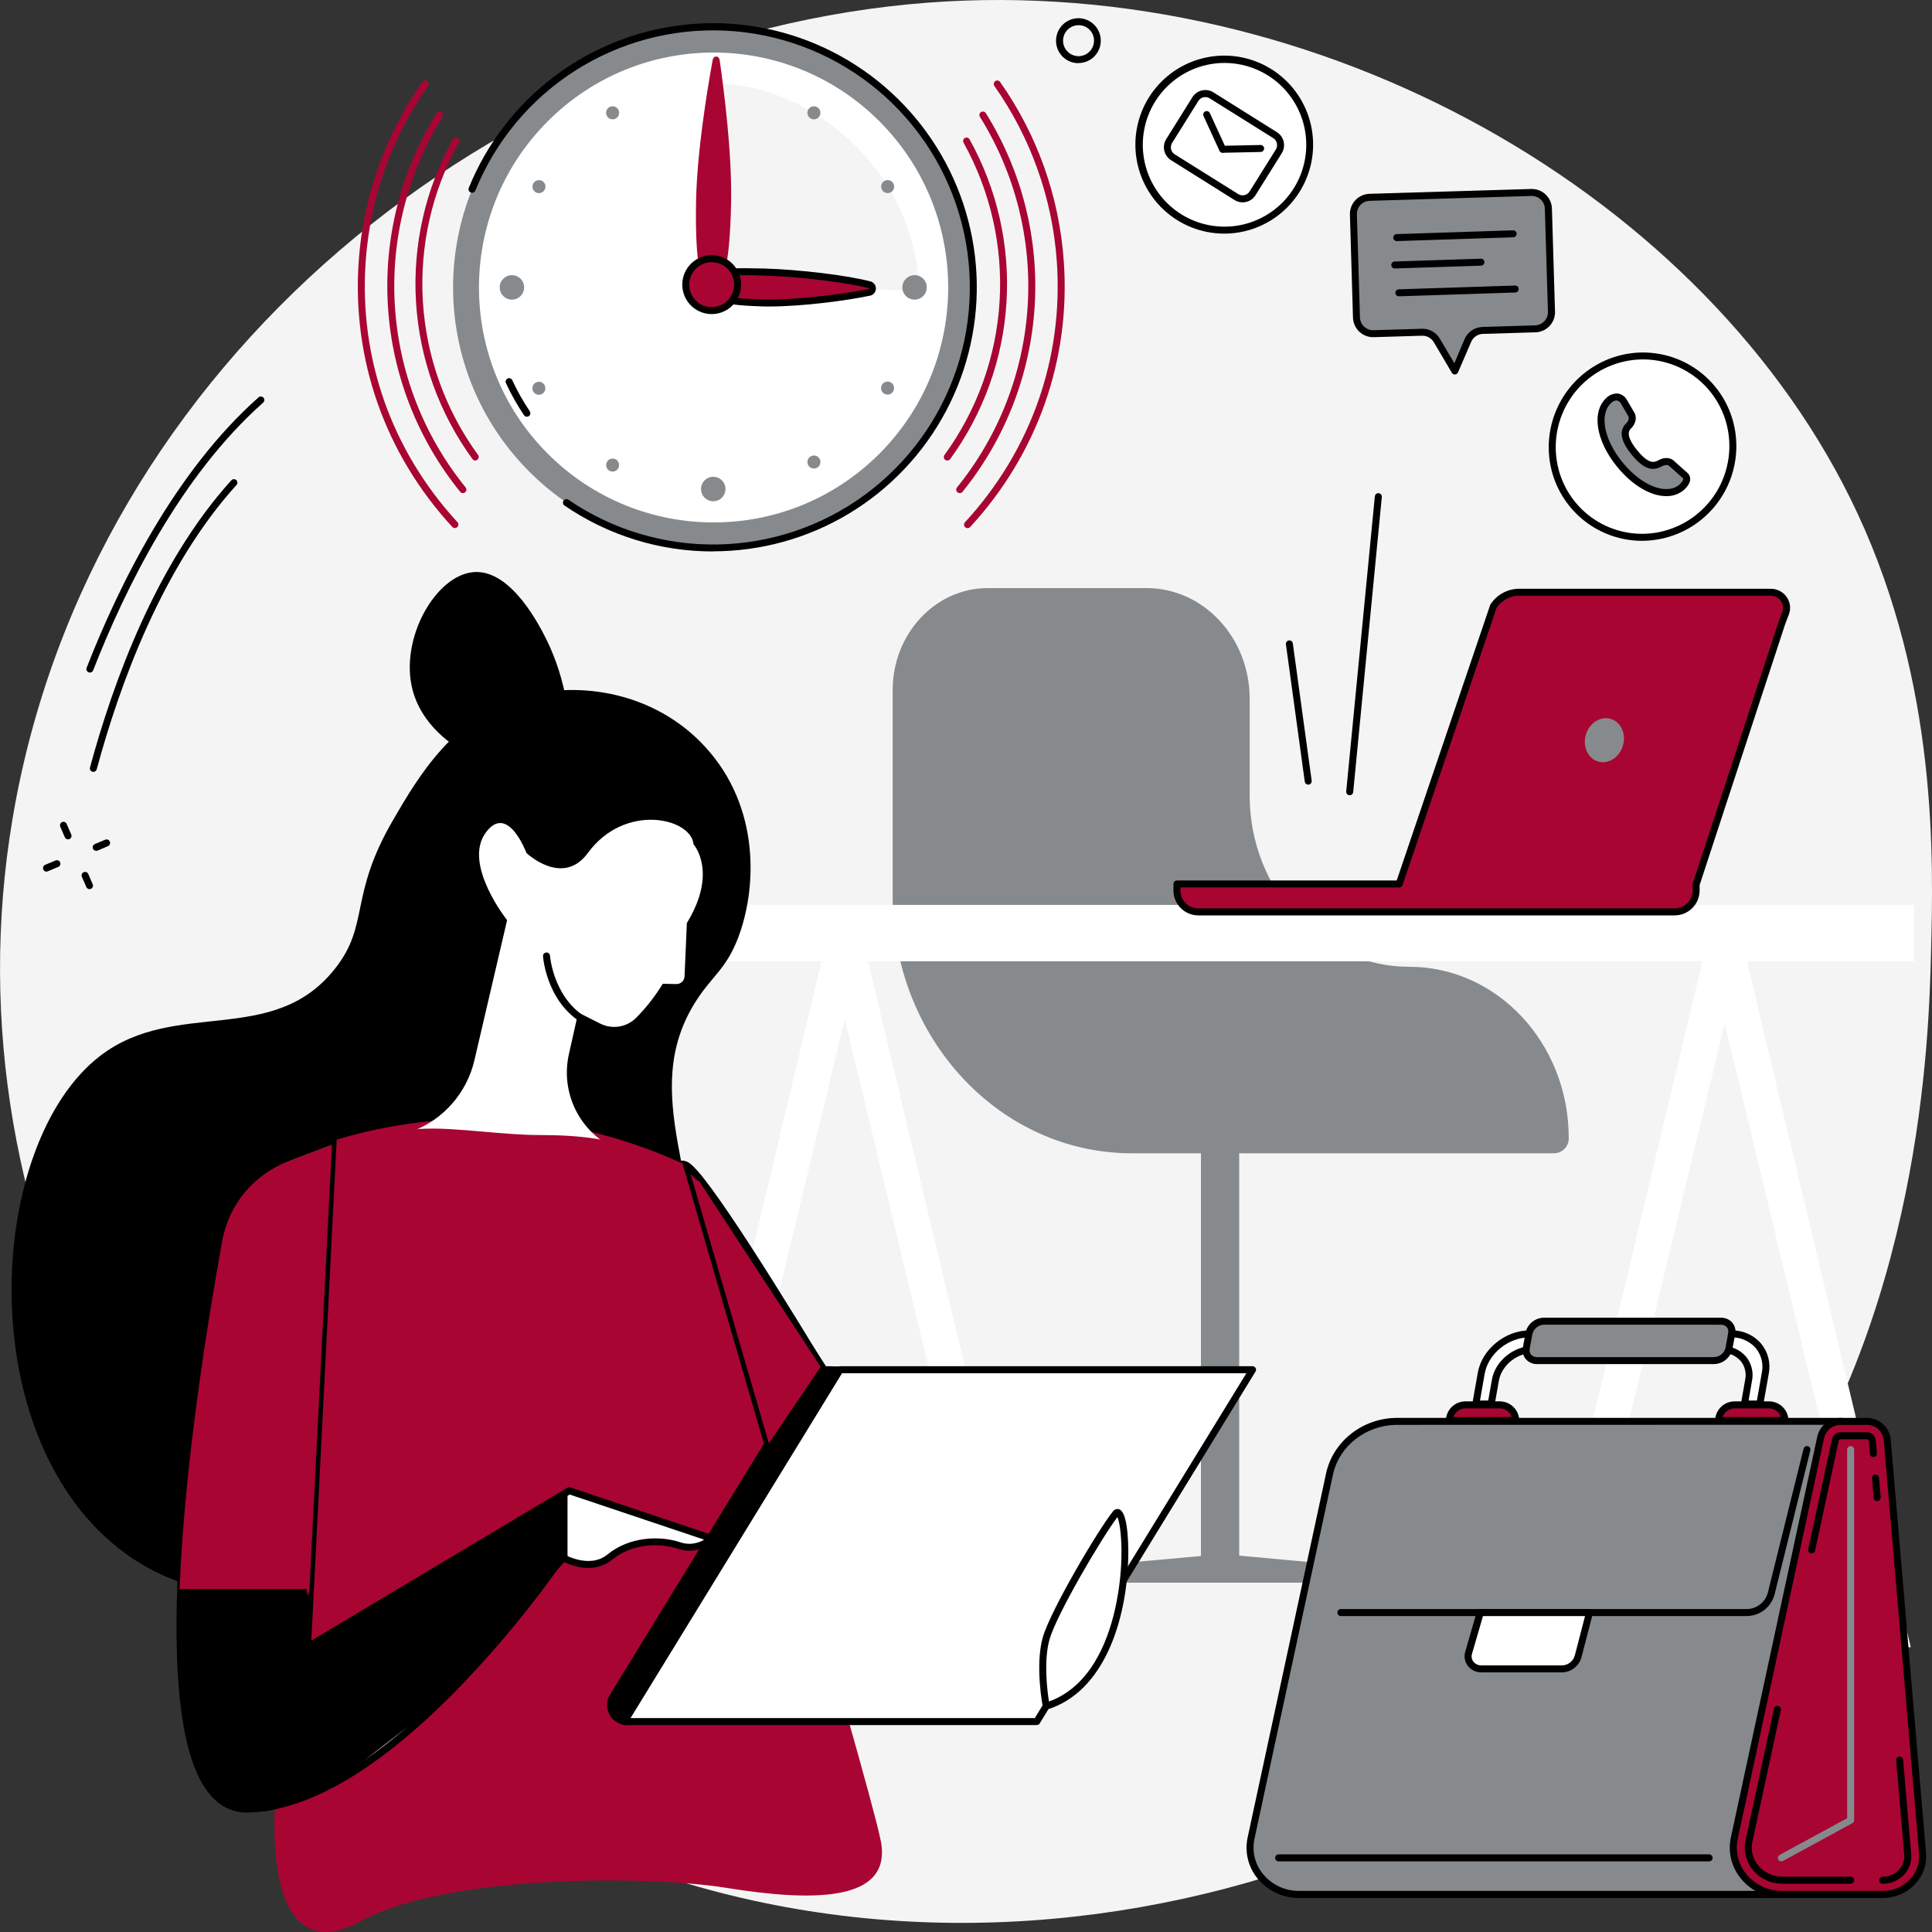
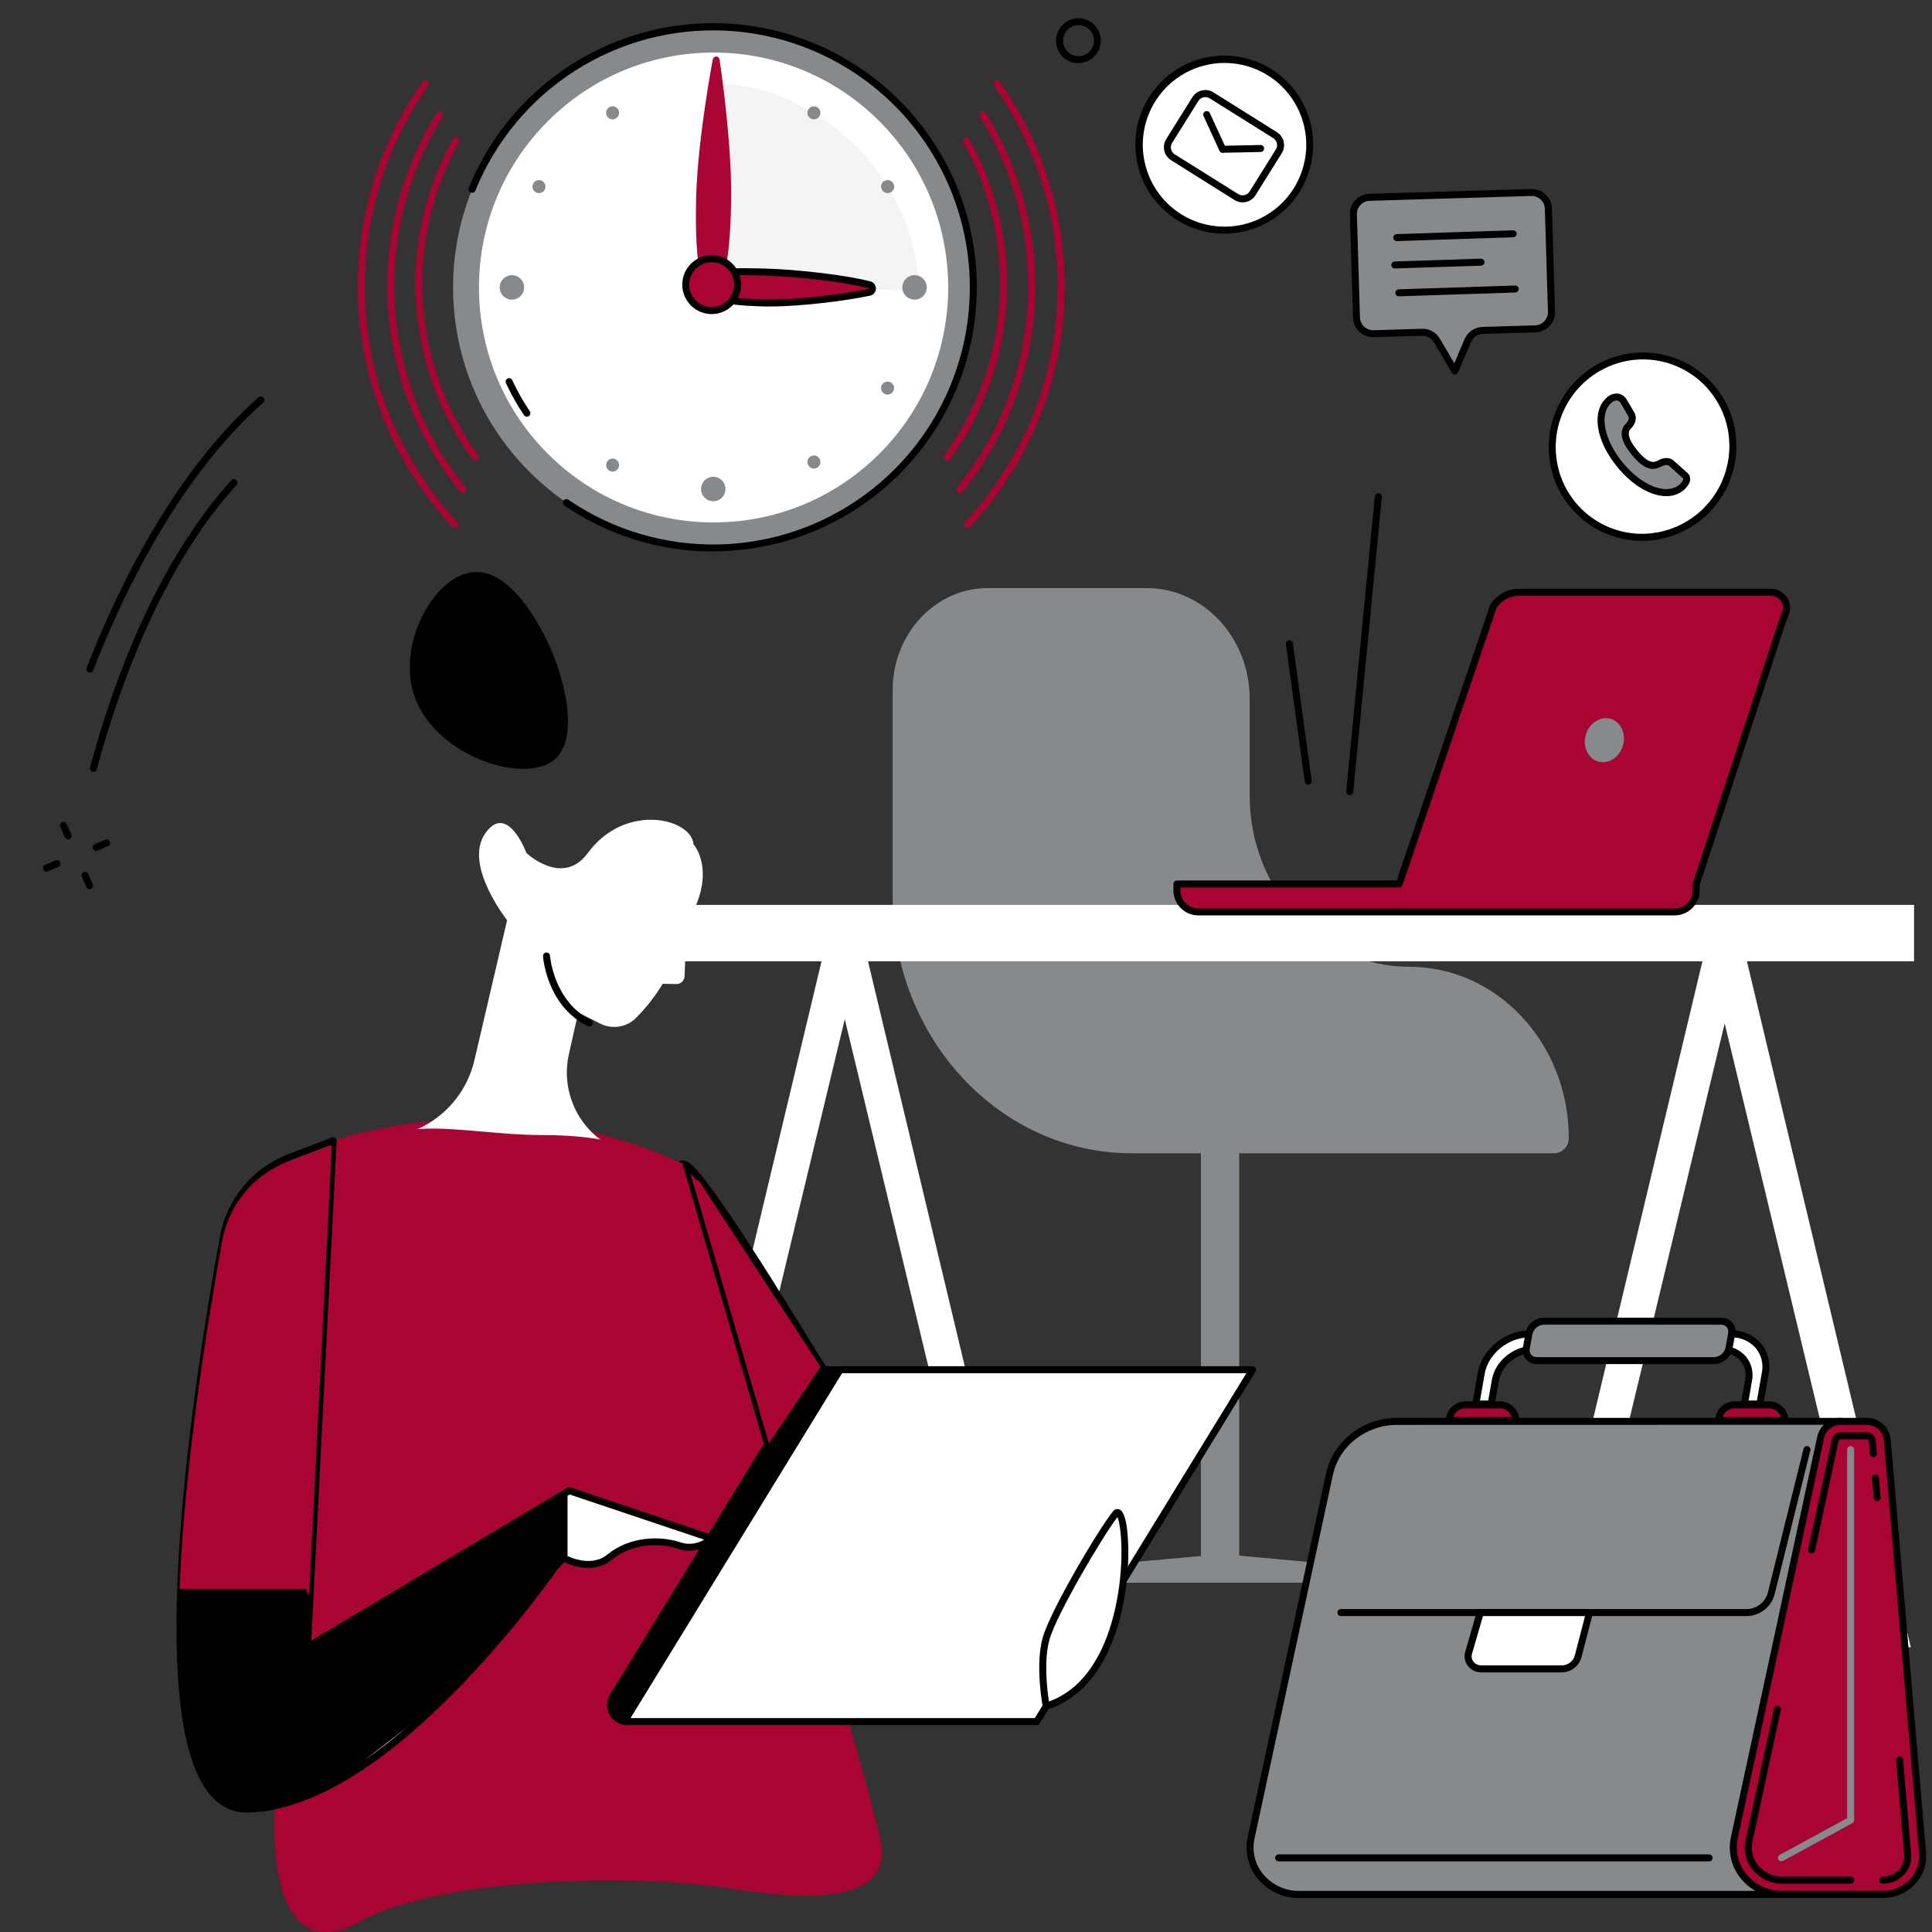
<svg xmlns="http://www.w3.org/2000/svg" width="400" height="400" viewBox="0 0 400 400" fill="none">
  <rect x="0" y="0" width="400" height="400" fill="#333333" stroke="none" />
  <g clip-path="url(#clip0_206:18417)">
-     <path d="M364.726 318.576C316.298 385.999 202.48 425.129 108.262 376.255C34.847 338.156 -11.775 254.687 2.605 169.459C18.608 74.617 103.674 7.227 192.177 0.545C273.421 -5.593 353.999 40.78 384.527 106.187C401.233 141.977 400.299 177.93 399.794 197.399C399.351 214.568 397.849 272.464 364.726 318.576Z" fill="#F4F4F4" />
    <path d="M258.732 144.681V164.7C258.732 184.284 273.522 200.161 291.764 200.161C310.005 200.161 324.795 216.034 324.795 235.618C324.804 236.024 324.733 236.428 324.586 236.806C324.439 237.185 324.22 237.53 323.939 237.823C323.659 238.117 323.324 238.352 322.953 238.515C322.582 238.679 322.182 238.767 321.777 238.776H234.337C206.987 238.776 184.816 214.978 184.816 185.62V142.897C184.816 131.22 193.636 121.755 204.512 121.755H237.375C249.171 121.755 258.732 132.02 258.732 144.681Z" fill="#878A8C" />
    <path d="M248.64 325.012H256.564V228.555H248.64V325.012Z" fill="#878A8C" />
    <path d="M289.742 325.123L254.674 321.902H251.458L215.658 325.123V327.678H289.742V325.123Z" fill="#878A8C" />
    <path d="M388.154 341.039L357.077 211.887L326 341.039H318.547L352.695 198.088L361.453 198.079L395.606 341.039H388.154Z" fill="white" />
    <path d="M205.98 340.171L174.903 211.005L143.826 340.171H136.373L170.522 197.206L179.279 197.196L213.432 340.171H205.98Z" fill="white" />
    <path d="M124.737 199.023L396.289 199.023V187.346L124.737 187.346V199.023Z" fill="white" />
    <path d="M366.593 122.618H314.598C313.529 122.613 312.476 122.875 311.533 123.38C310.591 123.885 309.789 124.618 309.201 125.511L289.693 183.016H243.672V184.366C243.671 184.948 243.785 185.525 244.007 186.063C244.229 186.601 244.555 187.089 244.966 187.501C245.377 187.912 245.865 188.239 246.402 188.461C246.939 188.684 247.515 188.798 248.096 188.797H346.739C347.32 188.797 347.895 188.683 348.432 188.46C348.969 188.237 349.456 187.911 349.867 187.499C350.278 187.088 350.604 186.599 350.826 186.062C351.049 185.524 351.163 184.948 351.163 184.366V183.122L368.784 129.354C369.053 128.534 369.386 127.739 369.689 126.943C369.866 126.45 369.921 125.922 369.849 125.404C369.777 124.885 369.581 124.392 369.276 123.966C368.971 123.54 368.568 123.195 368.101 122.961C367.633 122.726 367.116 122.608 366.593 122.618Z" fill="#A80533" />
    <path d="M346.738 189.521H248.096C246.731 189.519 245.423 188.976 244.458 188.01C243.493 187.043 242.95 185.733 242.949 184.367V183.017C242.949 182.825 243.025 182.641 243.161 182.505C243.296 182.37 243.48 182.293 243.671 182.293H289.172L308.517 125.28C308.535 125.224 308.561 125.17 308.594 125.121C309.245 124.123 310.136 123.305 311.185 122.741C312.233 122.178 313.407 121.887 314.597 121.895H366.593C367.249 121.887 367.896 122.042 368.478 122.345C369.06 122.647 369.558 123.089 369.929 123.631C370.286 124.144 370.513 124.737 370.59 125.358C370.667 125.978 370.592 126.609 370.372 127.194C370.285 127.421 370.199 127.652 370.107 127.879C369.891 128.433 369.669 129.012 369.481 129.581L351.885 183.243V184.367C351.882 185.733 351.339 187.042 350.375 188.008C349.41 188.974 348.102 189.518 346.738 189.521ZM244.394 183.735V184.362C244.395 185.345 244.785 186.287 245.479 186.982C246.173 187.677 247.114 188.068 248.096 188.069H346.738C347.72 188.068 348.661 187.677 349.355 186.982C350.049 186.287 350.439 185.345 350.44 184.362V183.118C350.439 183.026 350.456 182.934 350.489 182.848L368.104 129.127C368.302 128.52 368.533 127.927 368.759 127.353L369.019 126.678C369.156 126.312 369.201 125.917 369.152 125.529C369.102 125.141 368.959 124.771 368.735 124.451C368.495 124.104 368.174 123.821 367.8 123.628C367.425 123.435 367.009 123.336 366.588 123.342H314.592C313.658 123.333 312.736 123.557 311.909 123.992C311.081 124.427 310.374 125.06 309.85 125.834L290.376 183.253C290.326 183.394 290.233 183.517 290.111 183.603C289.988 183.689 289.842 183.736 289.692 183.735H244.394Z" fill="black" />
    <path d="M328.343 152.092C327.611 154.526 328.733 157.019 330.846 157.66C332.96 158.302 335.271 156.841 336.003 154.406C336.734 151.971 335.613 149.478 333.499 148.842C331.386 148.206 329.07 149.657 328.343 152.092Z" fill="#878A8C" />
    <path d="M376.082 392.232H268.957C262.525 392.232 257.715 386.596 259.011 380.584L275.264 305.172C276.631 298.832 282.486 294.28 289.264 294.28H381.152L376.082 392.232Z" fill="#878A8C" />
    <path d="M376.083 392.956H268.957C267.31 392.969 265.681 392.611 264.19 391.909C262.7 391.207 261.385 390.179 260.344 388.901C259.393 387.733 258.716 386.365 258.363 384.9C258.011 383.434 257.992 381.908 258.308 380.434L274.556 305.022C276.001 298.379 282.173 293.557 289.264 293.557H381.152C381.25 293.558 381.347 293.578 381.436 293.617C381.526 293.656 381.607 293.713 381.674 293.784C381.741 293.855 381.793 293.939 381.826 294.031C381.86 294.123 381.875 294.221 381.87 294.319L376.805 392.266C376.796 392.452 376.716 392.627 376.582 392.756C376.447 392.884 376.268 392.956 376.083 392.956ZM289.264 295.004C282.852 295.004 277.257 299.343 275.972 305.326L259.718 380.738C259.451 381.998 259.469 383.302 259.773 384.554C260.076 385.806 260.656 386.973 261.471 387.97C262.375 389.082 263.518 389.975 264.814 390.585C266.11 391.194 267.526 391.503 268.957 391.49H375.399L380.392 294.984L289.264 295.004Z" fill="black" />
    <path d="M389.799 392.233H369.01C362.578 392.233 357.768 386.596 359.063 380.584L376.968 297.525C377.19 296.59 377.724 295.758 378.482 295.168C379.24 294.578 380.177 294.265 381.137 294.281H386.486C387.531 294.26 388.545 294.631 389.33 295.322C390.115 296.013 390.614 296.972 390.728 298.012L398.05 383.694C398.436 388.294 394.632 392.233 389.799 392.233Z" fill="#A80533" />
    <path d="M389.799 392.956H369.01C367.363 392.97 365.734 392.613 364.243 391.911C362.752 391.209 361.438 390.18 360.397 388.901C359.446 387.732 358.769 386.365 358.416 384.9C358.062 383.435 358.042 381.909 358.356 380.434L376.261 297.371C376.52 296.276 377.144 295.301 378.029 294.608C378.915 293.915 380.009 293.544 381.133 293.557H386.482C387.706 293.541 388.891 293.982 389.808 294.794C390.725 295.606 391.307 296.731 391.441 297.949L398.763 383.631C398.863 384.792 398.719 385.961 398.339 387.062C397.959 388.163 397.352 389.172 396.558 390.024C395.695 390.953 394.648 391.693 393.485 392.198C392.322 392.702 391.067 392.96 389.799 392.956ZM381.133 295.003C380.338 294.99 379.563 295.247 378.934 295.733C378.305 296.22 377.859 296.906 377.672 297.679L359.772 380.738C359.504 381.998 359.522 383.302 359.826 384.554C360.129 385.806 360.71 386.973 361.524 387.97C362.428 389.082 363.571 389.975 364.867 390.584C366.163 391.194 367.579 391.503 369.01 391.49H389.799C390.867 391.495 391.924 391.278 392.904 390.854C393.884 390.43 394.766 389.808 395.494 389.026C396.154 388.32 396.658 387.483 396.973 386.569C397.288 385.656 397.408 384.686 397.324 383.723L390.001 298.08C389.9 297.222 389.483 296.432 388.833 295.864C388.182 295.297 387.345 294.992 386.482 295.008L381.133 295.003Z" fill="black" />
    <path d="M383.174 390.005H369.01C367.872 390.009 366.747 389.768 365.711 389.297C364.675 388.826 363.753 388.137 363.007 387.276C362.273 386.428 361.746 385.419 361.469 384.331C361.191 383.243 361.171 382.106 361.408 381.009L367.282 353.743C367.302 353.65 367.34 353.562 367.394 353.484C367.448 353.405 367.517 353.338 367.596 353.287C367.676 353.235 367.765 353.2 367.859 353.182C367.952 353.165 368.048 353.167 368.141 353.186C368.234 353.206 368.322 353.245 368.401 353.299C368.479 353.353 368.546 353.422 368.597 353.501C368.649 353.581 368.684 353.671 368.702 353.764C368.719 353.858 368.717 353.954 368.697 354.047L362.819 381.312C362.629 382.187 362.644 383.093 362.863 383.961C363.081 384.828 363.498 385.633 364.08 386.312C364.693 387.018 365.45 387.583 366.301 387.967C367.152 388.352 368.077 388.547 369.01 388.54H383.174C383.366 388.54 383.549 388.616 383.685 388.751C383.82 388.887 383.896 389.071 383.896 389.263C383.896 389.455 383.82 389.639 383.685 389.774C383.549 389.91 383.366 389.986 383.174 389.986V390.005Z" fill="black" />
    <path d="M389.798 390.005C389.607 390.005 389.423 389.929 389.288 389.793C389.152 389.658 389.076 389.474 389.076 389.282C389.076 389.09 389.152 388.906 389.288 388.77C389.423 388.635 389.607 388.559 389.798 388.559C390.411 388.564 391.019 388.446 391.585 388.209C392.151 387.973 392.664 387.625 393.091 387.184C393.504 386.769 393.821 386.268 394.021 385.716C394.221 385.165 394.298 384.577 394.247 383.993L392.576 364.471C392.568 364.376 392.579 364.28 392.607 364.189C392.636 364.098 392.682 364.014 392.744 363.941C392.805 363.868 392.88 363.808 392.964 363.764C393.049 363.72 393.141 363.693 393.236 363.685C393.331 363.677 393.426 363.687 393.517 363.716C393.608 363.745 393.692 363.791 393.765 363.852C393.838 363.914 393.898 363.989 393.942 364.073C393.986 364.158 394.012 364.25 394.021 364.345L395.691 383.872C395.762 384.666 395.659 385.465 395.39 386.214C395.12 386.964 394.691 387.645 394.131 388.211C393.568 388.789 392.894 389.246 392.149 389.554C391.404 389.862 390.604 390.016 389.798 390.005Z" fill="black" />
    <path d="M388.653 310.794C388.472 310.794 388.297 310.725 388.163 310.602C388.03 310.479 387.947 310.31 387.931 310.129L387.585 306.059C387.569 305.868 387.629 305.677 387.754 305.53C387.878 305.383 388.055 305.292 388.247 305.276C388.438 305.26 388.628 305.321 388.775 305.445C388.921 305.569 389.013 305.747 389.029 305.939L389.375 310.008C389.384 310.103 389.374 310.198 389.346 310.288C389.317 310.379 389.271 310.463 389.211 310.535C389.15 310.608 389.075 310.668 388.991 310.711C388.907 310.755 388.815 310.781 388.721 310.789L388.653 310.794Z" fill="black" />
    <path d="M375.081 321.618H374.927C374.74 321.578 374.577 321.465 374.473 321.304C374.369 321.143 374.333 320.947 374.373 320.76L379.284 297.979C379.383 297.564 379.62 297.195 379.956 296.932C380.292 296.669 380.707 296.528 381.133 296.532H386.477C386.944 296.528 387.395 296.698 387.744 297.009C388.093 297.32 388.314 297.75 388.364 298.215L388.59 300.881C388.598 300.976 388.587 301.072 388.558 301.163C388.529 301.253 388.483 301.338 388.421 301.41C388.36 301.483 388.285 301.543 388.2 301.587C388.116 301.63 388.023 301.657 387.928 301.665C387.834 301.673 387.738 301.662 387.647 301.633C387.557 301.604 387.473 301.557 387.4 301.496C387.327 301.434 387.268 301.359 387.224 301.274C387.18 301.189 387.154 301.097 387.146 301.002L386.92 298.34C386.902 298.236 386.847 298.141 386.764 298.074C386.682 298.008 386.578 297.974 386.472 297.979H381.128C381.03 297.975 380.933 298.004 380.854 298.062C380.775 298.12 380.717 298.202 380.69 298.297L375.784 321.073C375.744 321.229 375.653 321.367 375.525 321.466C375.398 321.564 375.242 321.618 375.081 321.618Z" fill="black" />
    <path d="M361.486 334.588H277.615C277.423 334.588 277.24 334.512 277.104 334.376C276.969 334.24 276.893 334.056 276.893 333.865C276.893 333.673 276.969 333.489 277.104 333.353C277.24 333.218 277.423 333.141 277.615 333.141H361.486C362.508 333.165 363.508 332.845 364.327 332.233C365.146 331.622 365.738 330.753 366.007 329.766L373.402 299.975C373.422 299.879 373.46 299.789 373.516 299.709C373.571 299.629 373.642 299.561 373.724 299.509C373.807 299.457 373.898 299.423 373.994 299.407C374.09 299.392 374.188 299.396 374.283 299.419C374.377 299.442 374.466 299.485 374.543 299.543C374.621 299.602 374.686 299.675 374.735 299.76C374.783 299.844 374.814 299.937 374.826 300.034C374.838 300.13 374.83 300.228 374.803 300.322L367.408 330.113C367.063 331.415 366.292 332.563 365.218 333.374C364.145 334.185 362.831 334.612 361.486 334.588Z" fill="black" />
    <path d="M329.114 333.864L326.765 342.919C326.561 343.677 326.11 344.345 325.484 344.817C324.857 345.29 324.092 345.539 323.308 345.527H306.679C306.269 345.541 305.862 345.458 305.489 345.286C305.116 345.114 304.789 344.857 304.533 344.536C304.278 344.214 304.1 343.838 304.016 343.436C303.931 343.033 303.941 342.617 304.046 342.22L306.477 333.869L329.114 333.864Z" fill="white" />
    <path d="M323.308 346.246H306.679C306.137 346.251 305.601 346.13 305.114 345.89C304.628 345.651 304.204 345.3 303.877 344.867C303.573 344.465 303.367 343.998 303.276 343.502C303.185 343.006 303.211 342.496 303.352 342.013L305.759 333.662C305.804 333.512 305.895 333.38 306.02 333.287C306.145 333.193 306.297 333.142 306.453 333.141H329.08C329.191 333.141 329.301 333.167 329.4 333.216C329.5 333.265 329.586 333.337 329.653 333.426C329.72 333.513 329.767 333.614 329.789 333.722C329.812 333.829 329.81 333.941 329.783 334.048L327.434 343.093C327.193 344.002 326.657 344.806 325.91 345.377C325.163 345.948 324.248 346.254 323.308 346.246ZM307.035 334.588L304.753 342.437C304.675 342.705 304.66 342.988 304.711 343.263C304.762 343.537 304.877 343.796 305.047 344.018C305.241 344.265 305.489 344.464 305.772 344.599C306.055 344.735 306.365 344.803 306.679 344.799H323.293C323.917 344.814 324.528 344.618 325.028 344.244C325.528 343.87 325.889 343.339 326.052 342.736L328.166 334.588H307.035Z" fill="black" />
    <path d="M353.86 385.377H264.726C264.535 385.377 264.351 385.3 264.215 385.165C264.08 385.029 264.004 384.845 264.004 384.653C264.004 384.462 264.08 384.278 264.215 384.142C264.351 384.006 264.535 383.93 264.726 383.93H353.86C354.051 383.93 354.235 384.006 354.371 384.142C354.506 384.278 354.582 384.462 354.582 384.653C354.582 384.845 354.506 385.029 354.371 385.165C354.235 385.3 354.051 385.377 353.86 385.377Z" fill="black" />
    <path d="M310.428 290.847H303.471C302.59 290.828 301.738 291.159 301.101 291.769C300.464 292.378 300.094 293.215 300.072 294.097H313.832C313.809 293.215 313.438 292.377 312.8 291.768C312.162 291.159 311.309 290.828 310.428 290.847Z" fill="#A80533" />
    <path d="M313.833 294.83H300.074C299.882 294.83 299.699 294.754 299.563 294.619C299.428 294.483 299.352 294.299 299.352 294.107C299.374 293.034 299.821 292.013 300.593 291.269C301.365 290.524 302.401 290.116 303.473 290.134H310.429C311.502 290.116 312.538 290.524 313.311 291.268C314.084 292.013 314.531 293.033 314.555 294.107C314.555 294.299 314.479 294.483 314.344 294.619C314.208 294.754 314.025 294.83 313.833 294.83ZM300.907 293.384H312.996C312.813 292.85 312.467 292.388 312.006 292.064C311.545 291.74 310.993 291.571 310.429 291.581H303.473C302.909 291.571 302.357 291.741 301.895 292.065C301.433 292.388 301.086 292.85 300.902 293.384H300.907Z" fill="black" />
    <path d="M366.175 290.847H359.218C358.337 290.828 357.484 291.159 356.846 291.768C356.208 292.377 355.837 293.215 355.814 294.097H369.574C369.553 293.215 369.183 292.378 368.545 291.769C367.908 291.159 367.056 290.828 366.175 290.847Z" fill="#A80533" />
    <path d="M369.574 294.83H355.814C355.622 294.83 355.439 294.754 355.303 294.619C355.168 294.483 355.092 294.299 355.092 294.107C355.116 293.033 355.563 292.013 356.336 291.268C357.109 290.524 358.145 290.116 359.218 290.134H366.175C367.246 290.116 368.282 290.524 369.054 291.269C369.827 292.013 370.273 293.034 370.296 294.107C370.296 294.299 370.22 294.483 370.084 294.619C369.949 294.754 369.765 294.83 369.574 294.83ZM356.647 293.384H368.741C368.557 292.851 368.21 292.39 367.749 292.066C367.289 291.742 366.737 291.572 366.175 291.581H359.218C358.654 291.571 358.102 291.741 357.64 292.065C357.178 292.388 356.831 292.85 356.647 293.384Z" fill="black" />
    <path d="M364.359 290.684L365.476 284.329C366.27 279.821 363.068 276.167 358.37 276.167H316.658C311.939 276.167 307.467 279.821 306.673 284.329L305.551 290.684H308.743L309.614 285.737C310.235 282.232 313.711 279.387 317.389 279.387H356.502C360.18 279.387 362.654 282.232 362.038 285.737L361.167 290.684H364.359Z" fill="white" />
    <path d="M364.36 291.407H361.163C361.058 291.406 360.955 291.382 360.86 291.336C360.766 291.291 360.682 291.226 360.615 291.146C360.547 291.065 360.498 290.971 360.471 290.869C360.443 290.768 360.438 290.662 360.456 290.558L361.327 285.612C361.464 284.945 361.451 284.256 361.29 283.594C361.128 282.933 360.822 282.316 360.393 281.788C359.91 281.237 359.31 280.8 358.637 280.51C357.964 280.22 357.235 280.083 356.503 280.11H317.391C314.054 280.11 310.886 282.69 310.328 285.862L309.457 290.809C309.427 290.977 309.339 291.129 309.209 291.238C309.079 291.347 308.914 291.407 308.744 291.407H305.552C305.446 291.407 305.342 291.383 305.246 291.338C305.151 291.293 305.066 291.228 304.998 291.147C304.93 291.066 304.88 290.972 304.853 290.87C304.825 290.769 304.821 290.662 304.84 290.558L305.961 284.204C306.813 279.382 311.613 275.443 316.659 275.443H358.371C359.552 275.407 360.727 275.635 361.81 276.111C362.892 276.586 363.855 277.297 364.63 278.191C365.34 279.054 365.849 280.064 366.12 281.148C366.39 282.232 366.416 283.364 366.194 284.459L365.073 290.814C365.043 290.981 364.955 291.132 364.825 291.241C364.694 291.35 364.53 291.408 364.36 291.407ZM362.025 289.96H363.753L364.769 284.204C364.95 283.316 364.932 282.4 364.717 281.52C364.501 280.64 364.093 279.82 363.522 279.117C362.882 278.387 362.087 277.809 361.197 277.424C360.306 277.038 359.341 276.856 358.371 276.89H316.659C312.283 276.89 308.118 280.265 307.382 284.454L306.419 289.96H308.123L308.889 285.621C309.567 281.788 313.371 278.673 317.376 278.673H356.488C357.432 278.645 358.369 278.827 359.234 279.207C360.098 279.586 360.867 280.153 361.486 280.867C362.052 281.556 362.458 282.363 362.673 283.229C362.889 284.094 362.909 284.997 362.733 285.872L362.025 289.96Z" fill="black" />
    <path d="M356.295 273.539H319.677C318.946 273.551 318.241 273.809 317.675 274.272C317.109 274.734 316.715 275.375 316.557 276.089L316.018 279.141C315.954 279.461 315.964 279.791 316.048 280.106C316.131 280.422 316.286 280.714 316.5 280.96C316.714 281.205 316.981 281.399 317.282 281.525C317.582 281.651 317.908 281.706 318.233 281.687H354.87C355.602 281.676 356.309 281.417 356.876 280.953C357.443 280.49 357.838 279.848 357.995 279.131L358.534 276.08C358.598 275.758 358.587 275.426 358.501 275.109C358.416 274.793 358.259 274.5 358.042 274.254C357.826 274.008 357.555 273.816 357.252 273.692C356.949 273.568 356.622 273.515 356.295 273.539Z" fill="#878A8C" />
    <path d="M354.856 282.42H318.233C317.791 282.428 317.353 282.34 316.948 282.161C316.544 281.982 316.184 281.716 315.893 281.383C315.625 281.057 315.432 280.676 315.329 280.267C315.226 279.857 315.214 279.43 315.296 279.016L315.835 275.964C316.02 275.077 316.504 274.28 317.205 273.707C317.906 273.134 318.782 272.82 319.687 272.816H356.324C356.766 272.807 357.205 272.895 357.609 273.074C358.013 273.253 358.373 273.519 358.664 273.852C358.932 274.177 359.125 274.557 359.229 274.966C359.332 275.375 359.343 275.801 359.261 276.215L358.674 279.276C358.488 280.156 358.009 280.947 357.315 281.518C356.621 282.09 355.754 282.408 354.856 282.42ZM319.677 274.262C319.12 274.275 318.583 274.471 318.148 274.819C317.713 275.168 317.405 275.649 317.27 276.191L316.707 279.276C316.666 279.482 316.67 279.694 316.719 279.898C316.768 280.102 316.861 280.293 316.991 280.458C317.144 280.631 317.335 280.767 317.548 280.857C317.761 280.947 317.992 280.989 318.223 280.978H354.856C355.417 280.964 355.957 280.765 356.393 280.411C356.828 280.056 357.134 279.568 357.263 279.021L357.802 275.969C357.845 275.763 357.842 275.55 357.794 275.345C357.745 275.14 357.653 274.948 357.523 274.783C357.368 274.611 357.177 274.476 356.964 274.387C356.751 274.298 356.521 274.257 356.291 274.267L319.677 274.262Z" fill="black" />
    <path d="M368.814 385.377C368.684 385.377 368.556 385.342 368.444 385.276C368.332 385.21 368.24 385.115 368.178 385.001C368.093 384.833 368.077 384.639 368.131 384.459C368.186 384.28 368.308 384.128 368.472 384.036L382.433 376.433V300.134C382.433 299.942 382.51 299.758 382.645 299.622C382.78 299.487 382.964 299.411 383.156 299.411C383.347 299.411 383.531 299.487 383.666 299.622C383.802 299.758 383.878 299.942 383.878 300.134V376.843C383.878 376.973 383.843 377.102 383.776 377.214C383.709 377.326 383.613 377.418 383.497 377.479L369.141 385.29C369.04 385.343 368.928 385.373 368.814 385.377Z" fill="#878A8C" />
    <path d="M255.776 47.528C265.437 46.286 272.262 37.435 271.021 27.761C269.78 18.087 260.943 11.252 251.282 12.494C241.622 13.737 234.797 22.587 236.038 32.262C237.279 41.936 246.116 48.771 255.776 47.528Z" fill="white" />
    <path d="M253.504 48.369C248.804 48.378 244.28 46.587 240.857 43.361C237.435 40.136 235.374 35.722 235.098 31.024C234.822 26.326 236.351 21.701 239.372 18.096C242.393 14.491 246.676 12.18 251.344 11.637C256.012 11.094 260.711 12.36 264.476 15.176C268.241 17.991 270.788 22.143 271.595 26.779C272.401 31.416 271.406 36.185 268.813 40.11C266.219 44.035 262.225 46.817 257.649 47.886C256.29 48.204 254.899 48.366 253.504 48.369ZM253.571 13.032C249.49 13.022 245.543 14.488 242.456 17.162C239.369 19.835 237.352 23.535 236.774 27.581C236.196 31.627 237.098 35.745 239.313 39.178C241.528 42.611 244.907 45.126 248.828 46.261C252.748 47.395 256.946 47.073 260.648 45.353C264.35 43.633 267.307 40.632 268.973 36.901C270.64 33.171 270.904 28.962 269.718 25.052C268.531 21.142 265.974 17.793 262.516 15.621C259.836 13.936 256.736 13.039 253.571 13.032Z" fill="black" />
    <path d="M257.263 41.894C256.672 41.893 256.093 41.726 255.592 41.411L242.454 33.167C241.744 32.72 241.241 32.01 241.053 31.192C240.865 30.374 241.009 29.515 241.452 28.803L246.873 20.125C247.094 19.773 247.381 19.467 247.72 19.226C248.058 18.986 248.44 18.814 248.845 18.721C249.25 18.628 249.669 18.617 250.078 18.686C250.487 18.756 250.879 18.905 251.23 19.127L264.369 27.367C265.079 27.813 265.583 28.523 265.771 29.341C265.959 30.159 265.815 31.018 265.37 31.73L259.944 40.409C259.726 40.762 259.439 41.069 259.101 41.311C258.763 41.553 258.38 41.724 257.975 41.816C257.741 41.868 257.502 41.894 257.263 41.894ZM256.358 40.182C256.548 40.302 256.761 40.383 256.983 40.421C257.206 40.458 257.433 40.451 257.653 40.399C257.873 40.35 258.081 40.258 258.264 40.127C258.448 39.996 258.603 39.829 258.721 39.637L264.142 30.959C264.263 30.768 264.345 30.555 264.383 30.333C264.421 30.11 264.415 29.883 264.365 29.663C264.314 29.443 264.221 29.235 264.091 29.051C263.96 28.867 263.794 28.711 263.603 28.591L250.465 20.366C250.274 20.245 250.062 20.163 249.839 20.125C249.617 20.086 249.389 20.093 249.169 20.144C248.949 20.194 248.742 20.288 248.558 20.42C248.375 20.552 248.219 20.718 248.101 20.911L242.675 29.589C242.435 29.976 242.357 30.442 242.458 30.886C242.507 31.107 242.599 31.315 242.73 31.499C242.861 31.683 243.027 31.838 243.219 31.957L256.358 40.182Z" fill="black" />
    <path d="M253.122 31.605C252.984 31.605 252.848 31.566 252.732 31.491C252.615 31.417 252.521 31.311 252.463 31.185L249.199 24.064C249.152 23.977 249.123 23.881 249.114 23.782C249.105 23.684 249.117 23.585 249.148 23.491C249.18 23.397 249.23 23.31 249.296 23.237C249.362 23.163 249.442 23.104 249.532 23.062C249.622 23.021 249.719 22.998 249.818 22.996C249.917 22.994 250.015 23.012 250.106 23.05C250.198 23.087 250.281 23.143 250.35 23.214C250.419 23.285 250.473 23.369 250.508 23.461L253.777 30.578C253.818 30.664 253.841 30.758 253.846 30.854C253.85 30.95 253.835 31.045 253.802 31.135C253.769 31.225 253.718 31.307 253.652 31.377C253.587 31.447 253.508 31.503 253.421 31.542C253.328 31.586 253.225 31.607 253.122 31.605Z" fill="black" />
    <path d="M253.162 31.629C252.97 31.629 252.786 31.552 252.651 31.417C252.516 31.281 252.439 31.097 252.439 30.905C252.439 30.713 252.516 30.53 252.651 30.394C252.786 30.258 252.97 30.182 253.162 30.182L260.985 30.018C261.08 30.016 261.174 30.033 261.262 30.068C261.351 30.102 261.431 30.154 261.5 30.22C261.568 30.286 261.623 30.364 261.661 30.451C261.699 30.538 261.72 30.632 261.722 30.727C261.723 30.822 261.707 30.916 261.672 31.005C261.638 31.093 261.586 31.174 261.52 31.243C261.455 31.311 261.376 31.366 261.289 31.404C261.202 31.442 261.109 31.463 261.014 31.465L253.19 31.629H253.162Z" fill="black" />
    <path d="M317.867 68.098L306.952 68.425C306.296 68.443 305.658 68.648 305.115 69.018C304.571 69.387 304.145 69.904 303.886 70.508L301.214 76.81L297.483 70.475C297.169 69.943 296.718 69.505 296.178 69.207C295.638 68.91 295.027 68.763 294.411 68.782L284.373 69.081C283.459 69.108 282.572 68.771 281.907 68.144C281.242 67.516 280.852 66.65 280.825 65.735L280.199 44.405C280.172 43.49 280.508 42.602 281.135 41.936C281.761 41.269 282.626 40.879 283.54 40.852L317.029 39.849C317.481 39.835 317.932 39.91 318.356 40.071C318.779 40.231 319.167 40.474 319.496 40.785C319.826 41.096 320.091 41.468 320.276 41.882C320.462 42.296 320.564 42.742 320.577 43.195L321.218 64.53C321.233 64.985 321.158 65.438 320.998 65.864C320.838 66.29 320.595 66.68 320.283 67.012C319.972 67.344 319.598 67.61 319.183 67.796C318.769 67.983 318.321 68.085 317.867 68.098Z" fill="#878A8C" />
    <path d="M301.214 77.538C301.088 77.537 300.965 77.504 300.856 77.442C300.747 77.379 300.656 77.289 300.592 77.181L296.857 70.846C296.608 70.431 296.255 70.088 295.832 69.853C295.41 69.618 294.933 69.498 294.449 69.506L284.416 69.809C283.311 69.843 282.238 69.436 281.432 68.677C280.627 67.919 280.156 66.871 280.122 65.764L279.486 44.425C279.454 43.319 279.861 42.245 280.618 41.44C281.376 40.634 282.421 40.163 283.525 40.129L317.019 39.126C318.124 39.093 319.196 39.501 320 40.26C320.804 41.018 321.275 42.065 321.309 43.171L321.949 64.506C321.967 65.054 321.876 65.6 321.681 66.113C321.487 66.626 321.194 67.096 320.818 67.495C320.443 67.894 319.992 68.215 319.492 68.439C318.992 68.664 318.453 68.787 317.905 68.802L306.991 69.13C306.473 69.15 305.972 69.317 305.546 69.611C305.12 69.906 304.786 70.316 304.584 70.793L301.864 77.095C301.812 77.219 301.728 77.326 301.619 77.405C301.51 77.483 301.381 77.529 301.247 77.538H301.214ZM294.512 68.059C295.237 68.06 295.95 68.249 296.58 68.609C297.209 68.969 297.735 69.488 298.103 70.113L301.108 75.214L303.216 70.229C303.529 69.495 304.045 68.867 304.703 68.417C305.36 67.966 306.132 67.714 306.928 67.688L317.843 67.36C318.565 67.337 319.249 67.029 319.744 66.502C320.24 65.975 320.506 65.273 320.486 64.549L319.845 43.214C319.837 42.856 319.757 42.503 319.61 42.176C319.464 41.849 319.254 41.555 318.993 41.31C318.466 40.816 317.765 40.551 317.043 40.572L283.569 41.58C283.212 41.59 282.86 41.672 282.534 41.818C282.208 41.965 281.914 42.175 281.669 42.435C281.424 42.696 281.233 43.002 281.106 43.337C280.979 43.672 280.92 44.028 280.93 44.386L281.566 65.726C281.59 66.448 281.899 67.132 282.425 67.627C282.951 68.122 283.651 68.389 284.373 68.368L294.406 68.069L294.512 68.059Z" fill="black" />
    <path d="M289.187 49.916C288.995 49.916 288.812 49.84 288.676 49.705C288.541 49.569 288.465 49.385 288.465 49.193C288.465 49.001 288.541 48.817 288.676 48.682C288.812 48.546 288.995 48.47 289.187 48.47L313.259 47.684C313.354 47.681 313.448 47.696 313.537 47.73C313.626 47.763 313.707 47.814 313.777 47.879C313.846 47.944 313.902 48.022 313.941 48.108C313.98 48.195 314.002 48.288 314.005 48.383C314.008 48.478 313.993 48.573 313.959 48.662C313.926 48.751 313.876 48.832 313.811 48.901C313.746 48.971 313.668 49.027 313.582 49.066C313.495 49.105 313.402 49.127 313.307 49.13L289.235 49.916H289.187Z" fill="black" />
    <path d="M288.787 55.586C288.596 55.589 288.411 55.516 288.273 55.383C288.135 55.249 288.056 55.067 288.053 54.875C288.05 54.683 288.123 54.498 288.256 54.36C288.389 54.222 288.571 54.143 288.763 54.139L306.62 53.556C306.811 53.556 306.995 53.632 307.13 53.768C307.266 53.904 307.342 54.088 307.342 54.279C307.342 54.471 307.266 54.655 307.13 54.791C306.995 54.926 306.811 55.003 306.62 55.003L288.768 55.586H288.787Z" fill="black" />
    <path d="M289.631 61.348C289.439 61.351 289.254 61.278 289.117 61.145C288.979 61.011 288.9 60.828 288.897 60.637C288.893 60.445 288.966 60.26 289.1 60.122C289.233 59.984 289.415 59.905 289.607 59.901L313.679 59.116C313.774 59.111 313.869 59.126 313.958 59.159C314.048 59.191 314.13 59.242 314.199 59.307C314.269 59.372 314.325 59.451 314.363 59.538C314.402 59.625 314.423 59.719 314.425 59.815C314.43 60.006 314.36 60.192 314.229 60.332C314.098 60.472 313.918 60.554 313.727 60.562L289.655 61.348H289.631Z" fill="black" />
    <path d="M355.553 102.911C361.353 94.299 359.123 82.636 350.573 76.86C342.022 71.084 330.388 73.383 324.588 81.995C318.788 90.606 321.018 102.27 329.568 108.046C338.119 113.822 349.753 111.523 355.553 102.911Z" fill="white" />
    <path d="M339.942 111.973C335.672 111.964 331.525 110.54 328.147 107.924C324.77 105.308 322.352 101.645 321.271 97.508C319.98 92.501 320.713 87.187 323.312 82.718C325.911 78.249 330.165 74.988 335.151 73.642C337.614 72.979 340.184 72.81 342.713 73.146C345.241 73.482 347.678 74.316 349.883 75.6C352.088 76.883 354.018 78.591 355.561 80.625C357.103 82.659 358.229 84.979 358.872 87.451C359.619 90.347 359.695 93.376 359.095 96.306C358.494 99.236 357.231 101.989 355.405 104.356C353.578 106.722 351.235 108.639 348.555 109.959C345.875 111.279 342.928 111.968 339.942 111.973ZM322.672 97.128C323.266 99.415 324.307 101.562 325.734 103.444C327.161 105.327 328.946 106.908 330.986 108.095C333.026 109.283 335.281 110.055 337.62 110.365C339.96 110.676 342.338 110.519 344.616 109.904C349.234 108.659 353.175 105.639 355.582 101.501C357.989 97.362 358.668 92.44 357.471 87.803C356.876 85.516 355.835 83.37 354.407 81.488C352.98 79.607 351.195 78.026 349.155 76.839C347.116 75.651 344.861 74.879 342.522 74.568C340.183 74.257 337.806 74.413 335.527 75.026C330.911 76.27 326.972 79.288 324.566 83.423C322.159 87.559 321.478 92.478 322.672 97.113V97.128Z" fill="black" />
    <path d="M348.92 98.473L345.978 95.85C345.583 95.512 344.736 95.368 343.735 95.898C342.733 96.428 341.289 97.2 338.439 93.704C335.589 90.209 336.513 88.767 337.317 88.049C337.438 87.943 338.328 86.872 337.799 85.845L336.248 83.198C334.948 81.154 333.215 82.784 333.114 82.875C330.283 85.445 331.241 91.12 335.406 96.211C339.57 101.303 344.934 103.337 347.991 101.033C348.082 100.97 349.926 99.437 348.92 98.473Z" fill="#878A8C" />
    <path d="M344.982 102.721C341.819 102.721 338.011 100.551 334.838 96.679C330.389 91.246 329.455 85.219 332.618 82.35C332.928 82.048 333.298 81.814 333.703 81.664C334.109 81.513 334.541 81.45 334.973 81.478C335.366 81.545 335.738 81.701 336.062 81.933C336.387 82.165 336.654 82.467 336.845 82.818L338.415 85.494C339.152 86.94 338.092 88.324 337.794 88.594C337.38 88.97 336.287 89.963 338.983 93.256C341.482 96.303 342.589 95.706 343.393 95.272C344.751 94.539 345.887 94.833 346.445 95.305L349.425 97.962C349.602 98.129 349.74 98.333 349.828 98.56C349.917 98.787 349.953 99.031 349.936 99.273C349.859 100.532 348.429 101.617 348.414 101.626C347.422 102.361 346.215 102.746 344.982 102.721ZM334.679 82.905C334.27 82.947 333.888 83.127 333.596 83.416C331.059 85.716 332.074 91.024 335.955 95.763C339.835 100.503 344.818 102.513 347.543 100.474C347.875 100.218 348.477 99.563 348.506 99.177C348.51 99.146 348.506 99.115 348.494 99.086C348.482 99.057 348.463 99.032 348.439 99.013L345.507 96.4C345.343 96.26 344.799 96.163 344.062 96.544C342.526 97.374 340.692 97.663 337.856 94.172C335.449 91.241 335.112 89.066 336.807 87.523C336.807 87.523 337.442 86.781 337.134 86.188L335.603 83.575C335.52 83.411 335.403 83.267 335.259 83.153C335.115 83.039 334.949 82.958 334.77 82.914L334.679 82.905Z" fill="black" />
    <path d="M185.764 97.649C206.801 76.581 206.801 42.424 185.764 21.356C164.727 0.289 130.62 0.289 109.583 21.356C88.546 42.424 88.546 76.581 109.583 97.649C130.62 118.716 164.727 118.716 185.764 97.649Z" fill="#878A8C" />
    <path d="M147.672 114.171C136.677 114.197 125.932 110.88 116.86 104.659C116.702 104.55 116.593 104.383 116.558 104.194C116.522 104.005 116.564 103.81 116.672 103.651C116.781 103.493 116.948 103.384 117.136 103.348C117.325 103.313 117.52 103.354 117.678 103.463C126.757 109.672 137.535 112.908 148.526 112.726C159.518 112.545 170.183 108.954 179.052 102.449C187.921 95.943 194.558 86.844 198.047 76.404C201.537 65.964 201.707 54.697 198.536 44.156C195.364 33.614 189.007 24.317 180.339 17.545C171.671 10.774 161.12 6.86 150.139 6.345C139.157 5.829 128.287 8.736 119.024 14.666C109.762 20.596 102.563 29.256 98.421 39.454C98.384 39.544 98.33 39.626 98.262 39.694C98.194 39.763 98.112 39.818 98.022 39.855C97.933 39.892 97.837 39.91 97.74 39.909C97.643 39.908 97.547 39.888 97.458 39.849C97.367 39.814 97.284 39.761 97.215 39.692C97.145 39.624 97.091 39.542 97.054 39.452C97.017 39.362 96.999 39.265 97 39.167C97.002 39.07 97.023 38.974 97.063 38.885C100.791 29.699 106.944 21.701 114.863 15.748C122.781 9.794 132.168 6.11 142.017 5.088C151.865 4.067 161.806 5.747 170.775 9.949C179.744 14.151 187.402 20.716 192.931 28.943C198.46 37.169 201.651 46.746 202.163 56.649C202.674 66.552 200.486 76.407 195.834 85.161C191.182 93.914 184.241 101.236 175.753 106.342C167.264 111.448 157.55 114.146 147.648 114.147L147.672 114.171Z" fill="black" />
    <path d="M182.085 93.918C201.054 74.921 201.054 44.122 182.085 25.125C163.116 6.129 132.362 6.129 113.393 25.125C94.424 44.122 94.424 74.921 113.393 93.918C132.362 112.914 163.116 112.914 182.085 93.918Z" fill="white" />
    <path d="M109.091 86.279C108.973 86.279 108.856 86.251 108.751 86.195C108.646 86.14 108.556 86.059 108.489 85.961C107.063 83.843 105.809 81.613 104.739 79.293C104.667 79.121 104.665 78.927 104.733 78.753C104.801 78.579 104.933 78.438 105.102 78.359C105.272 78.28 105.465 78.271 105.641 78.332C105.817 78.392 105.963 78.519 106.049 78.686C107.087 80.935 108.304 83.097 109.688 85.151C109.794 85.31 109.833 85.504 109.797 85.692C109.761 85.88 109.653 86.046 109.496 86.154C109.376 86.234 109.235 86.278 109.091 86.279Z" fill="black" />
    <path d="M190.266 60.383C189.688 34.425 166.709 17.362 148.766 17.362H148.713L148.766 58.127L190.266 60.383Z" fill="#F4F4F4" />
    <path d="M145.141 101.245C145.141 101.747 145.289 102.237 145.567 102.654C145.846 103.071 146.241 103.396 146.704 103.588C147.167 103.78 147.676 103.83 148.167 103.732C148.658 103.635 149.11 103.393 149.464 103.038C149.818 102.684 150.059 102.232 150.157 101.74C150.254 101.248 150.204 100.738 150.013 100.275C149.821 99.811 149.496 99.415 149.08 99.136C148.663 98.858 148.174 98.709 147.673 98.709C147.001 98.709 146.357 98.976 145.882 99.452C145.407 99.927 145.141 100.572 145.141 101.245Z" fill="#878A8C" />
    <path d="M189.356 56.965C188.854 56.964 188.364 57.112 187.947 57.39C187.53 57.669 187.205 58.064 187.013 58.528C186.82 58.991 186.769 59.501 186.866 59.993C186.964 60.486 187.204 60.938 187.558 61.293C187.912 61.648 188.364 61.89 188.855 61.988C189.346 62.087 189.856 62.037 190.319 61.845C190.782 61.653 191.178 61.328 191.456 60.911C191.734 60.494 191.883 60.003 191.883 59.501C191.883 58.83 191.617 58.185 191.143 57.71C190.669 57.234 190.026 56.967 189.356 56.965Z" fill="#878A8C" />
    <path d="M105.989 62.038C107.388 62.038 108.522 60.902 108.522 59.501C108.522 58.101 107.388 56.965 105.989 56.965C104.591 56.965 103.457 58.101 103.457 59.501C103.457 60.902 104.591 62.038 105.989 62.038Z" fill="#878A8C" />
    <path d="M167.345 22.675C167.21 22.905 167.147 23.171 167.162 23.437C167.178 23.704 167.272 23.96 167.433 24.173C167.594 24.386 167.815 24.546 168.067 24.634C168.319 24.721 168.591 24.732 168.849 24.664C169.107 24.597 169.339 24.454 169.516 24.255C169.693 24.055 169.807 23.807 169.844 23.543C169.88 23.278 169.837 23.009 169.721 22.768C169.604 22.528 169.419 22.328 169.189 22.193C168.881 22.014 168.514 21.963 168.168 22.054C167.823 22.144 167.527 22.367 167.345 22.675Z" fill="#878A8C" />
    <path d="M184.446 79.187C184.216 79.052 183.951 78.987 183.685 79.003C183.418 79.018 183.162 79.112 182.949 79.274C182.736 79.435 182.576 79.656 182.488 79.908C182.401 80.161 182.39 80.434 182.458 80.692C182.526 80.951 182.668 81.184 182.868 81.361C183.068 81.538 183.316 81.652 183.58 81.688C183.845 81.724 184.114 81.681 184.354 81.563C184.594 81.446 184.793 81.26 184.928 81.029C185.107 80.721 185.156 80.354 185.066 80.009C184.976 79.663 184.753 79.368 184.446 79.187Z" fill="#878A8C" />
    <path d="M112.933 38.688C112.96 37.943 112.379 37.317 111.635 37.29C110.891 37.263 110.266 37.845 110.239 38.59C110.211 39.335 110.793 39.961 111.537 39.988C112.281 40.015 112.906 39.433 112.933 38.688Z" fill="#878A8C" />
    <path d="M183.098 37.463C182.868 37.597 182.682 37.797 182.565 38.037C182.447 38.277 182.404 38.547 182.44 38.812C182.476 39.077 182.59 39.325 182.767 39.525C182.944 39.725 183.176 39.868 183.434 39.936C183.693 40.004 183.965 39.993 184.217 39.905C184.47 39.818 184.69 39.657 184.851 39.444C185.012 39.231 185.106 38.974 185.122 38.708C185.137 38.441 185.073 38.175 184.937 37.945C184.757 37.637 184.462 37.414 184.117 37.324C183.773 37.233 183.406 37.283 183.098 37.463Z" fill="#878A8C" />
-     <path d="M111.733 81.728C112.472 81.637 112.997 80.963 112.906 80.223C112.814 79.483 112.141 78.957 111.402 79.049C110.663 79.14 110.139 79.814 110.23 80.554C110.321 81.294 110.994 81.82 111.733 81.728Z" fill="#878A8C" />
    <path d="M169.679 94.977C169.545 94.746 169.346 94.56 169.106 94.443C168.866 94.325 168.597 94.282 168.332 94.318C168.068 94.354 167.82 94.468 167.62 94.645C167.42 94.823 167.278 95.055 167.21 95.314C167.142 95.572 167.153 95.845 167.24 96.098C167.328 96.35 167.488 96.571 167.701 96.733C167.914 96.894 168.17 96.988 168.436 97.003C168.703 97.019 168.968 96.955 169.198 96.819C169.351 96.73 169.484 96.611 169.591 96.471C169.697 96.33 169.775 96.169 169.82 95.998C169.865 95.827 169.875 95.649 169.851 95.474C169.827 95.298 169.769 95.13 169.679 94.977Z" fill="#878A8C" />
    <path d="M127.996 22.675C127.861 22.445 127.661 22.259 127.421 22.143C127.181 22.026 126.912 21.983 126.648 22.02C126.384 22.056 126.137 22.171 125.937 22.348C125.738 22.525 125.595 22.758 125.528 23.016C125.461 23.275 125.471 23.547 125.559 23.8C125.646 24.052 125.806 24.273 126.019 24.434C126.231 24.595 126.487 24.689 126.753 24.705C127.019 24.721 127.284 24.657 127.514 24.522C127.667 24.433 127.801 24.314 127.909 24.173C128.016 24.032 128.094 23.87 128.139 23.699C128.183 23.527 128.194 23.349 128.169 23.173C128.145 22.997 128.086 22.828 127.996 22.675Z" fill="#878A8C" />
    <path d="M127.996 95.609C127.862 95.379 127.663 95.195 127.424 95.079C127.185 94.963 126.917 94.92 126.654 94.957C126.391 94.993 126.144 95.106 125.946 95.283C125.747 95.46 125.605 95.691 125.538 95.948C125.471 96.206 125.481 96.477 125.568 96.728C125.655 96.98 125.814 97.2 126.025 97.361C126.237 97.521 126.491 97.616 126.756 97.632C127.022 97.648 127.285 97.585 127.515 97.451C127.822 97.27 128.045 96.974 128.135 96.629C128.225 96.284 128.175 95.917 127.996 95.609Z" fill="#878A8C" />
    <path d="M144.111 41.749C143.851 56.059 145.401 60.07 147.404 60.104C149.406 60.138 151.106 56.189 151.366 41.884C151.554 31.657 149.922 18.89 148.997 12.439C148.853 11.475 147.741 11.436 147.553 12.415C146.388 18.823 144.298 31.527 144.111 41.749Z" fill="#A80533" />
    <path d="M158.298 56.319C148.019 56.02 145.949 56.657 145.886 58.759C145.824 60.861 147.427 62.413 157.701 62.708C165.048 62.92 175.461 61.478 180.112 60.499C180.268 60.448 180.404 60.349 180.502 60.218C180.6 60.086 180.656 59.927 180.66 59.762C180.665 59.598 180.619 59.436 180.529 59.299C180.438 59.162 180.308 59.056 180.155 58.995C175.567 57.751 165.645 56.526 158.298 56.319Z" fill="#A80533" />
    <path d="M159.217 63.455C158.692 63.455 158.182 63.455 157.681 63.431C152.737 63.291 149.545 62.862 147.643 62.081C145.91 61.367 145.12 60.306 145.164 58.739C145.222 56.811 146.767 56.218 148.11 55.934C149.945 55.543 152.997 55.451 158.317 55.596C165.635 55.808 175.721 57.042 180.343 58.296C180.644 58.405 180.903 58.606 181.083 58.871C181.263 59.136 181.356 59.452 181.346 59.772C181.337 60.093 181.228 60.402 181.033 60.656C180.838 60.911 180.568 61.097 180.261 61.189C175.605 62.187 166.342 63.455 159.217 63.455ZM154.119 56.97C152.208 56.913 150.296 57.039 148.409 57.346C146.637 57.722 146.623 58.31 146.608 58.793C146.608 59.453 146.695 60.143 148.192 60.76C149.901 61.459 153.006 61.864 157.725 61.999C164.802 62.197 175.177 60.813 179.962 59.805C179.962 59.805 179.962 59.709 179.929 59.68C175.432 58.479 165.485 57.269 158.264 57.057C156.689 57.009 155.313 56.97 154.119 56.97Z" fill="black" />
    <path d="M152.671 59.58C153.032 56.633 150.939 53.951 147.996 53.59C145.053 53.228 142.375 55.325 142.015 58.272C141.654 61.218 143.747 63.9 146.689 64.262C149.632 64.623 152.31 62.527 152.671 59.58Z" fill="#A80533" />
    <path d="M147.359 65.026C145.878 65.029 144.447 64.491 143.333 63.513C142.219 62.535 141.5 61.185 141.309 59.714C141.118 58.243 141.468 56.753 142.295 55.522C143.122 54.291 144.369 53.405 145.801 53.028C147.234 52.651 148.755 52.81 150.079 53.475C151.403 54.141 152.439 55.266 152.994 56.641C153.549 58.016 153.585 59.547 153.095 60.947C152.604 62.346 151.621 63.519 150.33 64.245C149.423 64.755 148.4 65.024 147.359 65.026ZM145.077 54.872C144.276 55.322 143.625 56.001 143.208 56.821C142.791 57.641 142.627 58.567 142.735 59.481C142.844 60.395 143.221 61.256 143.818 61.956C144.416 62.655 145.207 63.161 146.092 63.41C146.977 63.659 147.915 63.64 148.789 63.355C149.663 63.069 150.433 62.531 151.001 61.807C151.569 61.084 151.91 60.208 151.981 59.29C152.052 58.372 151.849 57.454 151.399 56.651C150.795 55.578 149.79 54.787 148.605 54.454C147.42 54.12 146.152 54.271 145.077 54.872Z" fill="black" />
    <path d="M196.124 95.349C195.972 95.348 195.825 95.301 195.701 95.213C195.624 95.158 195.558 95.087 195.509 95.006C195.459 94.925 195.426 94.834 195.411 94.74C195.396 94.646 195.4 94.55 195.423 94.458C195.445 94.365 195.486 94.278 195.542 94.201C202.293 84.922 206.253 73.901 206.952 62.441C207.652 50.981 205.062 39.56 199.489 29.526C199.404 29.36 199.385 29.168 199.437 28.988C199.489 28.809 199.607 28.656 199.769 28.562C199.934 28.474 200.127 28.453 200.307 28.506C200.487 28.558 200.639 28.678 200.732 28.842C206.446 39.119 209.103 50.82 208.387 62.561C207.671 74.303 203.613 85.593 196.692 95.098C196.622 95.179 196.535 95.243 196.436 95.287C196.338 95.33 196.232 95.351 196.124 95.349Z" fill="#A80533" />
    <path d="M198.696 102.099C198.531 102.1 198.371 102.041 198.244 101.935C198.17 101.875 198.108 101.802 198.062 101.718C198.017 101.635 197.988 101.543 197.978 101.448C197.969 101.354 197.978 101.258 198.005 101.167C198.032 101.076 198.078 100.991 198.138 100.917C206.801 90.219 211.916 77.081 212.77 63.334C213.625 49.586 210.176 35.914 202.904 24.223C202.848 24.143 202.81 24.052 202.79 23.956C202.77 23.86 202.77 23.761 202.79 23.665C202.81 23.569 202.848 23.479 202.904 23.398C202.96 23.318 203.031 23.25 203.114 23.198C203.197 23.146 203.29 23.111 203.386 23.096C203.483 23.081 203.581 23.086 203.676 23.11C203.771 23.134 203.859 23.177 203.937 23.237C204.015 23.296 204.079 23.371 204.127 23.456C211.562 35.406 215.089 49.38 214.217 63.432C213.344 77.484 208.116 90.913 199.26 101.848C199.19 101.929 199.103 101.993 199.006 102.037C198.909 102.08 198.803 102.101 198.696 102.099Z" fill="#A80533" />
    <path d="M200.351 109.34C200.206 109.35 200.061 109.315 199.936 109.239C199.811 109.164 199.712 109.053 199.652 108.92C199.592 108.787 199.573 108.639 199.599 108.495C199.626 108.351 199.695 108.219 199.798 108.116C213.447 93.285 220.196 74.129 218.805 54.178C217.896 41.099 213.425 28.519 205.878 17.806C205.768 17.648 205.724 17.454 205.757 17.264C205.79 17.075 205.897 16.906 206.054 16.796C206.211 16.685 206.406 16.641 206.595 16.674C206.784 16.707 206.952 16.814 207.063 16.971C214.763 27.907 219.323 40.747 220.245 54.096C221.689 74.453 214.78 93.989 200.862 109.114C200.796 109.184 200.717 109.24 200.629 109.279C200.542 109.318 200.447 109.339 200.351 109.34Z" fill="#A80533" />
    <path d="M98.407 95.348C98.294 95.349 98.182 95.323 98.081 95.272C97.979 95.22 97.891 95.146 97.825 95.054C90.905 85.549 86.847 74.259 86.13 62.518C85.414 50.777 88.068 39.076 93.78 28.798C93.873 28.635 94.025 28.514 94.205 28.462C94.385 28.41 94.578 28.43 94.743 28.519C94.905 28.613 95.023 28.765 95.076 28.945C95.127 29.124 95.109 29.317 95.022 29.483C89.445 39.519 86.852 50.945 87.552 62.41C88.251 73.875 92.214 84.9 98.97 94.182C99.026 94.258 99.067 94.346 99.089 94.438C99.112 94.531 99.116 94.627 99.101 94.721C99.086 94.815 99.053 94.905 99.003 94.986C98.954 95.068 98.888 95.138 98.811 95.194C98.696 95.286 98.555 95.34 98.407 95.348Z" fill="#A80533" />
    <path d="M95.836 102.098C95.729 102.099 95.623 102.074 95.526 102.028C95.429 101.981 95.344 101.913 95.278 101.828C86.42 90.895 81.189 77.466 80.316 63.413C79.443 49.361 82.97 35.386 90.406 23.437C90.454 23.352 90.518 23.277 90.596 23.217C90.673 23.158 90.762 23.114 90.857 23.09C90.951 23.066 91.05 23.061 91.147 23.076C91.243 23.092 91.336 23.126 91.418 23.178C91.501 23.23 91.573 23.298 91.628 23.379C91.684 23.459 91.723 23.55 91.743 23.646C91.762 23.742 91.762 23.84 91.743 23.936C91.723 24.032 91.684 24.123 91.629 24.203C84.352 35.897 80.901 49.573 81.757 63.325C82.612 77.076 87.731 90.218 96.4 100.917C96.484 101.024 96.537 101.153 96.553 101.288C96.568 101.424 96.545 101.561 96.487 101.684C96.428 101.807 96.336 101.912 96.221 101.985C96.106 102.058 95.972 102.097 95.836 102.098Z" fill="#A80533" />
    <path d="M94.179 109.34C94.08 109.34 93.981 109.32 93.89 109.28C93.799 109.24 93.717 109.182 93.65 109.109C79.731 93.984 72.847 74.448 74.267 54.092C75.191 40.742 79.751 27.901 87.454 16.966C87.507 16.887 87.576 16.818 87.657 16.765C87.737 16.712 87.828 16.676 87.922 16.659C88.017 16.642 88.114 16.643 88.208 16.664C88.302 16.684 88.391 16.724 88.469 16.779C88.548 16.835 88.615 16.906 88.665 16.988C88.716 17.069 88.751 17.16 88.766 17.256C88.781 17.351 88.777 17.448 88.754 17.541C88.732 17.635 88.69 17.723 88.633 17.801C81.087 28.514 76.616 41.094 75.707 54.173C74.315 74.124 81.065 93.28 94.714 108.111C94.81 108.214 94.874 108.343 94.898 108.482C94.922 108.621 94.904 108.764 94.847 108.893C94.79 109.022 94.696 109.132 94.578 109.208C94.459 109.284 94.32 109.323 94.179 109.321V109.34Z" fill="#A80533" />
-     <path d="M145.945 154.57C135.589 143.341 120.188 140.983 108.614 144.146C93.969 148.153 86.579 160.843 81.374 169.796C72.165 185.615 76.608 191.348 69.372 200.537C56.556 216.815 36.461 206.641 20.838 218.531C-2.993 236.669 -6.229 298.229 26.018 321.666C47.52 337.297 76.772 328.257 84.754 325.798C108.908 318.335 138.96 297.496 143.273 269.257C146.841 245.902 131.473 226.477 144.332 206.902C147.606 201.916 150.322 200.566 152.753 194.332C156.677 184.207 157.567 167.163 145.945 154.57Z" fill="black" />
    <path d="M114.714 157.338C120.217 152.868 116.731 139.682 113.212 132.57C111.893 129.904 105.99 117.976 98.215 118.438C90.237 118.921 82.597 132.324 85.447 142.951C89.005 156.234 108.262 162.598 114.714 157.338Z" fill="black" />
    <path d="M205.182 342.567C205.182 342.567 149.84 245.96 142.219 241.322C134.598 236.684 142.219 285.578 142.219 285.578L183.546 354.669L205.182 342.567Z" fill="white" />
    <path d="M183.546 355.392C183.42 355.392 183.297 355.36 183.189 355.298C183.08 355.236 182.989 355.147 182.925 355.04L141.602 285.949C141.554 285.869 141.522 285.781 141.506 285.689C141.506 285.587 139.889 275.26 138.897 264.672C137.072 245.126 138.781 241.577 140.226 240.608C140.707 240.285 141.511 240.044 142.594 240.705C150.297 245.381 203.545 338.252 205.807 342.205C205.855 342.289 205.886 342.38 205.897 342.476C205.909 342.571 205.901 342.668 205.875 342.76C205.822 342.945 205.699 343.102 205.533 343.199L183.911 355.3C183.8 355.363 183.674 355.395 183.546 355.392ZM142.912 285.327L183.806 353.695L204.19 342.292C184.971 308.764 147.707 245.526 141.843 241.939C141.318 241.621 141.116 241.756 141.03 241.814C140.235 242.349 138.569 245.632 140.336 264.532C141.261 274.411 142.719 284.064 142.912 285.327Z" fill="black" />
    <path d="M60.519 239.364C60.519 239.364 98.485 220.72 142.219 241.322C142.219 241.322 179.695 367.88 182.338 381.042C184.981 394.205 167.351 393.578 150.447 390.868C133.544 388.158 92.048 388.192 74.664 397.768C57.279 407.343 55.488 383.901 57.447 368.27C59.407 352.639 60.519 239.364 60.519 239.364Z" fill="#A80533" />
    <path d="M63.656 340.99L117.852 308.634L147.292 318.503C146.411 319.355 145.309 319.942 144.112 320.198C142.914 320.453 141.669 320.368 140.518 319.95C136.33 318.576 130.432 318.952 126.243 322.36C122.055 325.769 116.364 322.36 116.364 322.36C116.364 322.36 81.917 373.468 51.548 374.519C26.86 375.372 40.355 288.533 46.252 256.018C46.923 252.343 48.53 248.904 50.916 246.032C53.301 243.161 56.386 240.954 59.872 239.625L68.962 236.153L63.656 340.99Z" fill="white" />
    <path d="M51.187 375.281C48.207 375.281 45.636 374.056 43.547 371.636C29.364 355.194 40.225 285.236 45.554 255.921C46.259 252.128 47.922 248.578 50.386 245.611C52.849 242.644 56.031 240.359 59.627 238.974L68.717 235.503C68.829 235.46 68.951 235.446 69.07 235.462C69.189 235.478 69.303 235.523 69.4 235.594C69.498 235.664 69.576 235.758 69.627 235.867C69.679 235.976 69.702 236.096 69.694 236.216L64.451 339.679L117.472 308.017C117.561 307.962 117.662 307.928 117.766 307.916C117.869 307.905 117.975 307.916 118.074 307.949L147.509 317.819C147.622 317.854 147.725 317.916 147.809 318C147.893 318.084 147.955 318.188 147.991 318.301C148.022 318.418 148.022 318.541 147.993 318.658C147.963 318.775 147.905 318.883 147.822 318.971C146.852 319.932 145.629 320.597 144.297 320.891C142.964 321.184 141.576 321.094 140.292 320.63C136.465 319.371 130.779 319.593 126.701 322.929C122.951 325.996 118.247 324.135 116.591 323.31C110.315 332.227 103.387 340.665 95.865 348.555C79.26 365.826 64.36 374.808 51.572 375.252L51.187 375.281ZM68.197 237.248L60.142 240.324C56.777 241.619 53.799 243.757 51.494 246.534C49.189 249.31 47.633 252.632 46.975 256.182C41.679 285.293 30.861 354.722 44.64 370.691C46.566 372.899 48.79 373.916 51.524 373.829C81.171 372.812 115.421 322.496 115.763 321.989C115.867 321.838 116.024 321.732 116.202 321.692C116.381 321.652 116.568 321.681 116.726 321.772C116.779 321.806 122.022 324.892 125.777 321.835C130.278 318.151 136.532 317.896 140.735 319.28C141.562 319.578 142.446 319.687 143.321 319.599C144.196 319.51 145.04 319.227 145.79 318.769L117.954 309.429L64.032 341.613C63.92 341.68 63.792 341.716 63.661 341.717C63.531 341.717 63.402 341.681 63.29 341.614C63.178 341.546 63.087 341.449 63.026 341.334C62.965 341.218 62.937 341.088 62.944 340.957L68.197 237.248Z" fill="black" />
    <path d="M208.947 353.237L129.841 356.419C129.233 356.419 128.635 356.257 128.11 355.948C127.585 355.64 127.151 355.197 126.854 354.665C126.557 354.133 126.406 353.531 126.419 352.922C126.431 352.312 126.605 351.717 126.924 351.198L166.83 286.108C167.312 285.323 167.987 284.674 168.79 284.224C169.593 283.774 170.498 283.538 171.419 283.539L251.386 285.366L208.947 353.237Z" fill="black" />
    <path d="M129.87 357.161C129.13 357.167 128.402 356.974 127.762 356.603C127.121 356.232 126.592 355.695 126.228 355.05C125.864 354.404 125.68 353.673 125.694 352.932C125.708 352.191 125.92 351.467 126.308 350.836L166.214 285.775C166.763 284.887 167.529 284.153 168.44 283.643C169.35 283.132 170.375 282.862 171.419 282.858L252.671 284.715L209.342 353.946H208.961L129.856 357.147L129.87 357.161ZM171.395 284.305C170.6 284.31 169.819 284.517 169.126 284.906C168.433 285.296 167.85 285.855 167.432 286.532L127.54 351.597C127.288 352.007 127.15 352.477 127.14 352.958C127.13 353.44 127.248 353.915 127.483 354.335C127.717 354.755 128.06 355.105 128.474 355.348C128.889 355.592 129.361 355.72 129.841 355.72L208.538 352.533L250.1 286.108L171.395 284.305Z" fill="black" />
    <path d="M214.642 356.439H129.254L173.936 283.582H259.325L214.642 356.439Z" fill="white" />
    <path d="M214.641 357.161H129.253C129.125 357.161 128.999 357.127 128.888 357.062C128.778 356.997 128.686 356.904 128.624 356.792C128.561 356.68 128.529 356.554 128.531 356.426C128.534 356.297 128.57 356.172 128.637 356.062L173.319 283.201C173.384 283.095 173.474 283.009 173.582 282.949C173.69 282.889 173.812 282.858 173.935 282.858H259.328C259.457 282.859 259.582 282.893 259.693 282.958C259.803 283.023 259.895 283.116 259.958 283.228C260.02 283.339 260.052 283.466 260.05 283.594C260.048 283.723 260.011 283.848 259.945 283.958L215.257 356.819C215.192 356.924 215.101 357.01 214.993 357.07C214.886 357.13 214.764 357.161 214.641 357.161ZM130.543 355.715H214.241L258.053 284.305H174.34L130.543 355.715Z" fill="black" />
    <path d="M216.605 353.237C216.605 353.237 215.002 344.818 216.605 339.201C218.208 333.585 228.16 316.873 231.005 313.378C233.85 309.882 236.257 347.215 216.605 353.237Z" fill="white" />
    <path d="M216.606 353.96C216.438 353.961 216.275 353.902 216.146 353.795C216.016 353.687 215.929 353.538 215.898 353.372C215.831 353.025 214.281 344.718 215.898 338.999C217.506 333.378 227.429 316.614 230.428 312.92C230.568 312.716 230.771 312.563 231.005 312.485C231.24 312.408 231.494 312.41 231.728 312.491C233.813 313.267 233.62 321.859 233.586 322.833C233.211 335.494 228.603 350.315 216.803 353.931C216.739 353.95 216.673 353.959 216.606 353.96ZM231.352 314.102C228.199 318.2 218.792 334.173 217.299 339.4C216.047 343.782 216.818 350.06 217.179 352.282C225.513 349.269 229.215 340.364 230.823 333.31C232.936 324.116 232.176 315.919 231.352 314.102Z" fill="black" />
    <path d="M124.285 211.931C125.49 212.536 126.854 212.747 128.185 212.532C129.516 212.318 130.745 211.689 131.699 210.735C133.808 208.61 135.659 206.242 137.212 203.681L140.033 203.739C140.467 203.748 140.887 203.587 141.204 203.29C141.521 202.992 141.709 202.582 141.728 202.148L142.209 191.102C148.709 180.495 143.591 174.806 143.591 174.806C143.109 169.362 129.388 166.127 121.705 176.604C116.495 183.72 108.994 176.604 108.994 176.604C108.994 176.604 105.066 165.997 100.473 172.525C95.88 179.053 104.989 190.514 104.989 190.514L98.215 219.544C97.441 222.842 95.873 225.901 93.648 228.454C91.422 231.006 88.607 232.974 85.447 234.186L78.914 236.693C78.914 236.693 89.121 270.188 118.036 269.566C140.105 269.084 130.592 239.23 130.592 239.23L127.703 237.947C124.024 236.323 121.023 233.468 119.214 229.871C117.406 226.274 116.903 222.16 117.79 218.232L119.716 209.631L124.285 211.931Z" fill="white" />
    <path d="M122.021 212.519C121.911 212.519 121.802 212.494 121.703 212.447C113.263 208.334 112.455 198.382 112.426 197.982C112.419 197.887 112.431 197.792 112.46 197.701C112.49 197.611 112.538 197.527 112.6 197.455C112.662 197.383 112.738 197.324 112.823 197.281C112.908 197.239 113 197.213 113.095 197.206C113.19 197.199 113.285 197.211 113.375 197.241C113.466 197.271 113.549 197.318 113.621 197.38C113.693 197.443 113.752 197.518 113.795 197.603C113.838 197.689 113.863 197.781 113.87 197.876C113.87 197.973 114.66 207.423 122.339 211.164C122.486 211.235 122.604 211.354 122.675 211.502C122.746 211.649 122.764 211.816 122.728 211.976C122.692 212.135 122.602 212.278 122.475 212.38C122.347 212.482 122.189 212.538 122.026 212.538L122.021 212.519Z" fill="black" />
    <path d="M279.442 164.642H279.37C279.276 164.633 279.184 164.606 279.1 164.561C279.016 164.516 278.942 164.455 278.881 164.382C278.821 164.309 278.776 164.224 278.748 164.133C278.72 164.042 278.711 163.946 278.72 163.852L284.647 102.764C284.665 102.572 284.759 102.396 284.908 102.273C285.056 102.151 285.247 102.092 285.439 102.111C285.63 102.129 285.807 102.223 285.929 102.372C286.051 102.521 286.11 102.712 286.091 102.904L280.165 163.991C280.146 164.17 280.061 164.335 279.928 164.455C279.795 164.576 279.622 164.642 279.442 164.642Z" fill="black" />
    <path d="M270.85 162.453C270.676 162.453 270.508 162.39 270.377 162.276C270.246 162.162 270.161 162.003 270.138 161.831L266.238 133.409C266.224 133.314 266.229 133.218 266.253 133.126C266.277 133.033 266.318 132.947 266.376 132.87C266.433 132.794 266.505 132.73 266.587 132.682C266.669 132.634 266.76 132.602 266.854 132.589C267.044 132.567 267.235 132.619 267.386 132.735C267.538 132.851 267.639 133.022 267.668 133.211L271.567 161.633C271.593 161.823 271.543 162.016 271.428 162.168C271.312 162.321 271.141 162.422 270.951 162.448L270.85 162.453Z" fill="black" />
    <path d="M19.918 176.146C19.749 176.148 19.586 176.091 19.455 175.985C19.324 175.879 19.235 175.73 19.202 175.565C19.169 175.4 19.194 175.229 19.274 175.08C19.354 174.932 19.482 174.816 19.638 174.753L21.79 173.851C21.967 173.777 22.166 173.776 22.344 173.849C22.521 173.922 22.662 174.062 22.736 174.239C22.81 174.416 22.811 174.616 22.738 174.793C22.666 174.971 22.526 175.112 22.349 175.187L20.221 176.098C20.125 176.136 20.021 176.152 19.918 176.146Z" fill="black" />
    <path d="M9.63 180.461C9.487 180.462 9.348 180.421 9.23 180.342C9.111 180.262 9.019 180.15 8.965 180.018C8.926 179.929 8.904 179.834 8.902 179.737C8.901 179.64 8.918 179.544 8.954 179.454C8.99 179.364 9.044 179.282 9.112 179.213C9.18 179.145 9.261 179.09 9.35 179.053L11.502 178.152C11.679 178.078 11.878 178.077 12.056 178.15C12.233 178.223 12.374 178.363 12.448 178.54C12.523 178.717 12.523 178.916 12.451 179.094C12.378 179.272 12.238 179.413 12.061 179.487L9.909 180.389C9.822 180.432 9.727 180.456 9.63 180.461Z" fill="black" />
    <path d="M14.084 173.774C13.942 173.774 13.804 173.732 13.686 173.654C13.568 173.576 13.475 173.465 13.419 173.335L12.49 171.185C12.447 171.097 12.422 171.001 12.417 170.903C12.412 170.805 12.427 170.707 12.46 170.616C12.494 170.524 12.546 170.44 12.614 170.368C12.681 170.297 12.762 170.24 12.851 170.202C12.941 170.163 13.038 170.142 13.136 170.142C13.233 170.142 13.33 170.161 13.42 170.2C13.51 170.238 13.592 170.294 13.659 170.365C13.727 170.435 13.78 170.519 13.814 170.611L14.743 172.761C14.784 172.849 14.806 172.944 14.809 173.04C14.812 173.137 14.795 173.233 14.76 173.323C14.725 173.413 14.672 173.495 14.605 173.564C14.538 173.634 14.457 173.688 14.368 173.725C14.278 173.762 14.181 173.779 14.084 173.774Z" fill="black" />
    <path d="M18.532 184.087C18.391 184.087 18.253 184.045 18.134 183.967C18.016 183.889 17.924 183.778 17.868 183.648L16.939 181.498C16.873 181.324 16.878 181.132 16.95 180.961C17.022 180.79 17.158 180.653 17.328 180.579C17.498 180.506 17.69 180.5 17.864 180.565C18.038 180.629 18.181 180.757 18.263 180.924L19.192 183.074C19.241 183.184 19.262 183.305 19.253 183.425C19.243 183.545 19.204 183.66 19.138 183.761C19.073 183.862 18.983 183.944 18.877 184.001C18.771 184.058 18.652 184.088 18.532 184.087Z" fill="black" />
    <path d="M223.265 13.076C222.656 13.077 222.054 12.958 221.492 12.725C220.93 12.491 220.42 12.149 219.991 11.716C219.344 11.063 218.905 10.233 218.728 9.33C218.551 8.428 218.645 7.493 218.997 6.643C219.35 5.794 219.945 5.068 220.709 4.557C221.473 4.046 222.37 3.772 223.289 3.771C224.202 3.776 225.094 4.05 225.853 4.561C226.611 5.071 227.202 5.795 227.551 6.64C227.901 7.485 227.994 8.415 227.818 9.313C227.642 10.211 227.205 11.037 226.563 11.687C225.691 12.562 224.508 13.054 223.274 13.057L223.265 13.076ZM223.298 5.217C222.449 5.217 221.635 5.555 221.035 6.156C220.434 6.757 220.097 7.573 220.097 8.423C220.097 9.274 220.434 10.089 221.035 10.69C221.635 11.292 222.449 11.629 223.298 11.629C224.149 11.628 224.965 11.289 225.566 10.686C226.167 10.083 226.505 9.266 226.505 8.414C226.507 7.994 226.427 7.578 226.268 7.189C226.109 6.801 225.875 6.448 225.579 6.151C225.283 5.854 224.931 5.618 224.544 5.458C224.157 5.298 223.742 5.216 223.322 5.217H223.298Z" fill="black" />
    <path d="M18.614 139.247C18.525 139.248 18.437 139.232 18.354 139.199C18.262 139.164 18.179 139.111 18.109 139.043C18.039 138.976 17.983 138.894 17.945 138.804C17.906 138.714 17.887 138.617 17.887 138.52C17.887 138.422 17.906 138.325 17.945 138.235C24.603 121.191 36.181 97.648 53.523 82.273C53.667 82.145 53.855 82.079 54.047 82.091C54.239 82.102 54.418 82.189 54.546 82.333C54.674 82.477 54.739 82.666 54.728 82.858C54.717 83.05 54.63 83.23 54.486 83.358C37.366 98.535 25.898 121.866 19.297 138.765C19.247 138.907 19.155 139.029 19.032 139.116C18.91 139.202 18.764 139.248 18.614 139.247Z" fill="black" />
    <path d="M19.331 159.811C19.268 159.81 19.205 159.802 19.144 159.787C18.959 159.736 18.802 159.615 18.706 159.449C18.611 159.282 18.585 159.085 18.633 158.9C23.409 141.229 32.364 116.563 47.934 99.399C48.066 99.276 48.239 99.207 48.42 99.206C48.6 99.204 48.774 99.271 48.908 99.391C49.042 99.512 49.126 99.679 49.144 99.859C49.161 100.039 49.111 100.219 49.002 100.363C33.625 117.315 24.762 141.75 20.029 159.266C19.99 159.422 19.9 159.56 19.773 159.658C19.647 159.757 19.492 159.811 19.331 159.811Z" fill="black" />
    <path d="M170.5 283L145 244C144.6 244.4 142.5 241.5 142 241.5L159 300L170.5 283Z" fill="#A80533" stroke="black" />
    <mask id="mask0_206:18417" style="mask-type:alpha" maskUnits="userSpaceOnUse" x="24" y="229" width="49" height="101">
      <rect x="24" y="229" width="49" height="101" fill="#A80533" />
    </mask>
    <g mask="url(#mask0_206:18417)">
      <path d="M63.42 341.837L117.616 309.481L147.056 319.35C146.175 320.202 145.073 320.789 143.876 321.044C142.678 321.3 141.433 321.214 140.282 320.796C136.093 319.422 130.196 319.798 126.007 323.207C121.819 326.616 116.128 323.207 116.128 323.207C116.128 323.207 81.681 374.314 51.312 375.365C26.623 376.219 40.118 289.38 46.016 256.864C46.687 253.19 48.293 249.751 50.679 246.879C53.065 244.008 56.15 241.801 59.636 240.471L68.725 237C66.653 277.941 65.492 300.896 63.42 341.837Z" fill="#A80533" />
    </g>
    <path d="M41.696 367.391L41.113 366.226C40.376 364.751 39.871 363.17 39.616 361.541L37.524 348.153C37.508 348.051 37.5 347.948 37.5 347.845V331.5L37.5 329.5H63L64 341L117 309.5V322.5L111.5 328.5L92 351L67.5 370L58.05 373.688C51.79 376.131 44.701 373.401 41.696 367.391Z" fill="black" stroke="black" />
    <path d="M141 252C141 265.531 128.016 284 112 284C95.984 284 76.5 256.031 76.5 242.5C76.5 228.969 95.984 235 112 235C128.016 235 141 238.469 141 252Z" fill="#A80533" />
  </g>
  <defs>
    <clipPath id="clip0_206:18417">
      <rect width="400" height="400" fill="white" />
    </clipPath>
  </defs>
</svg>